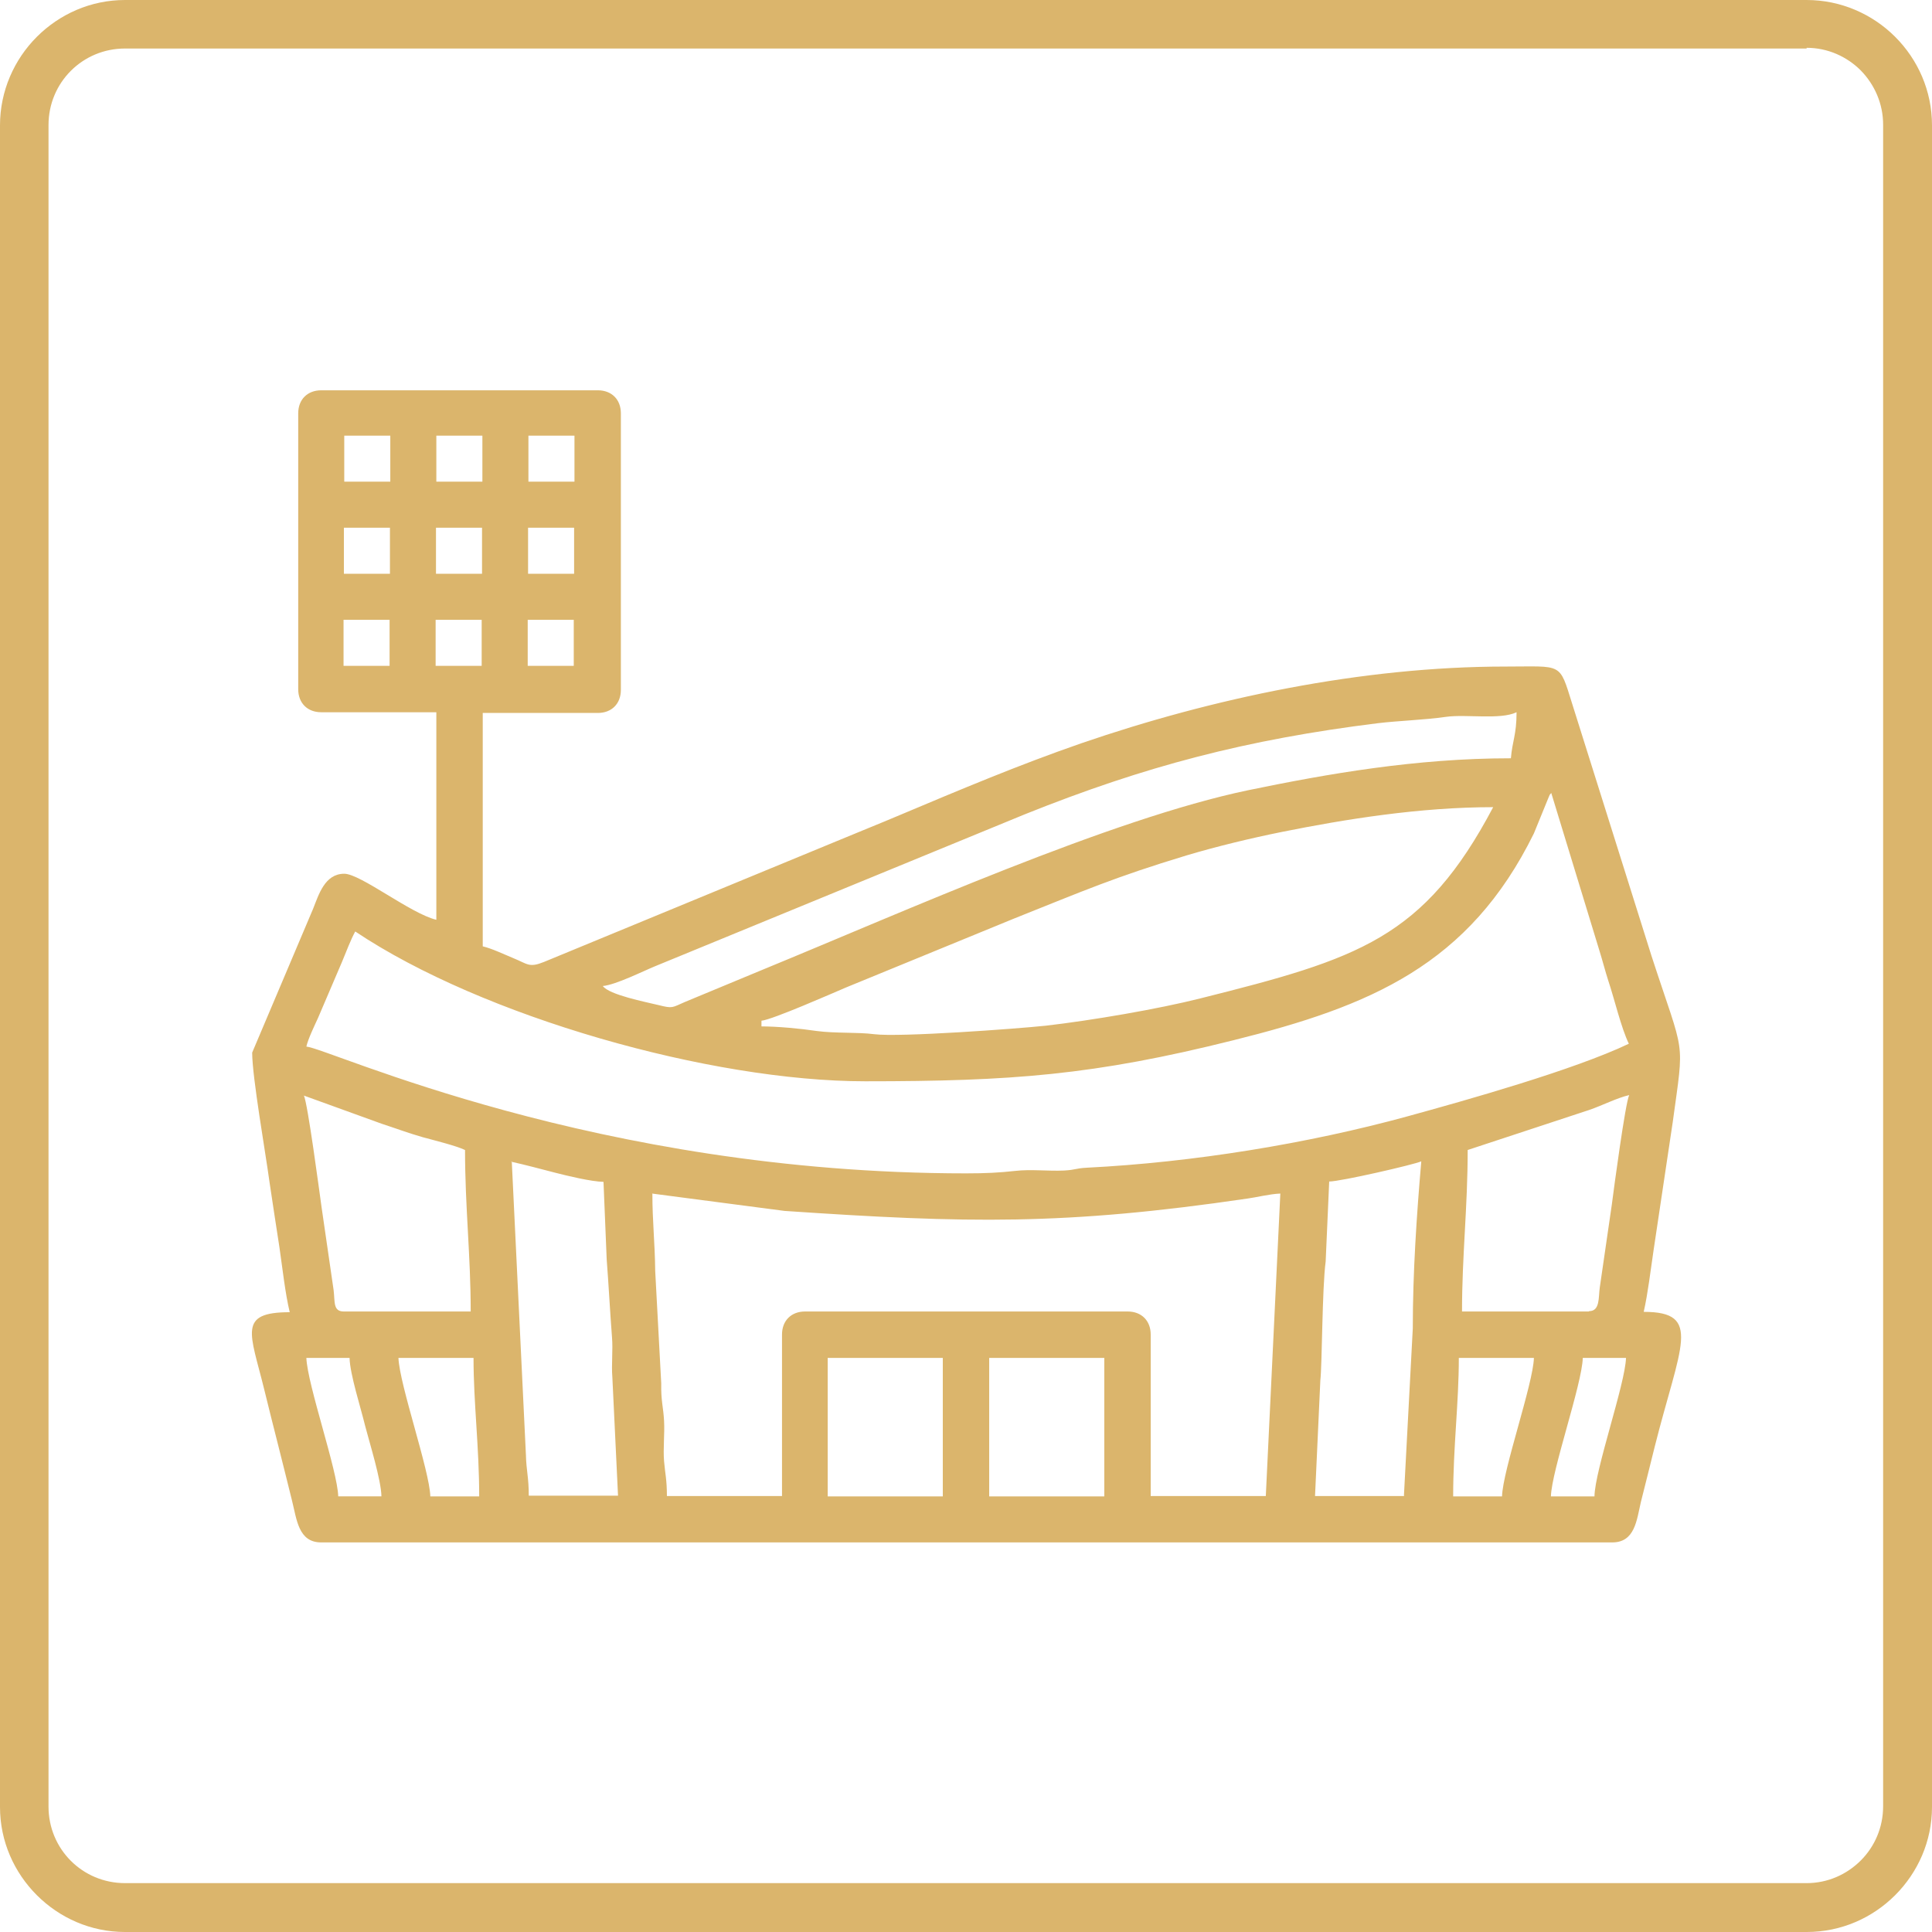
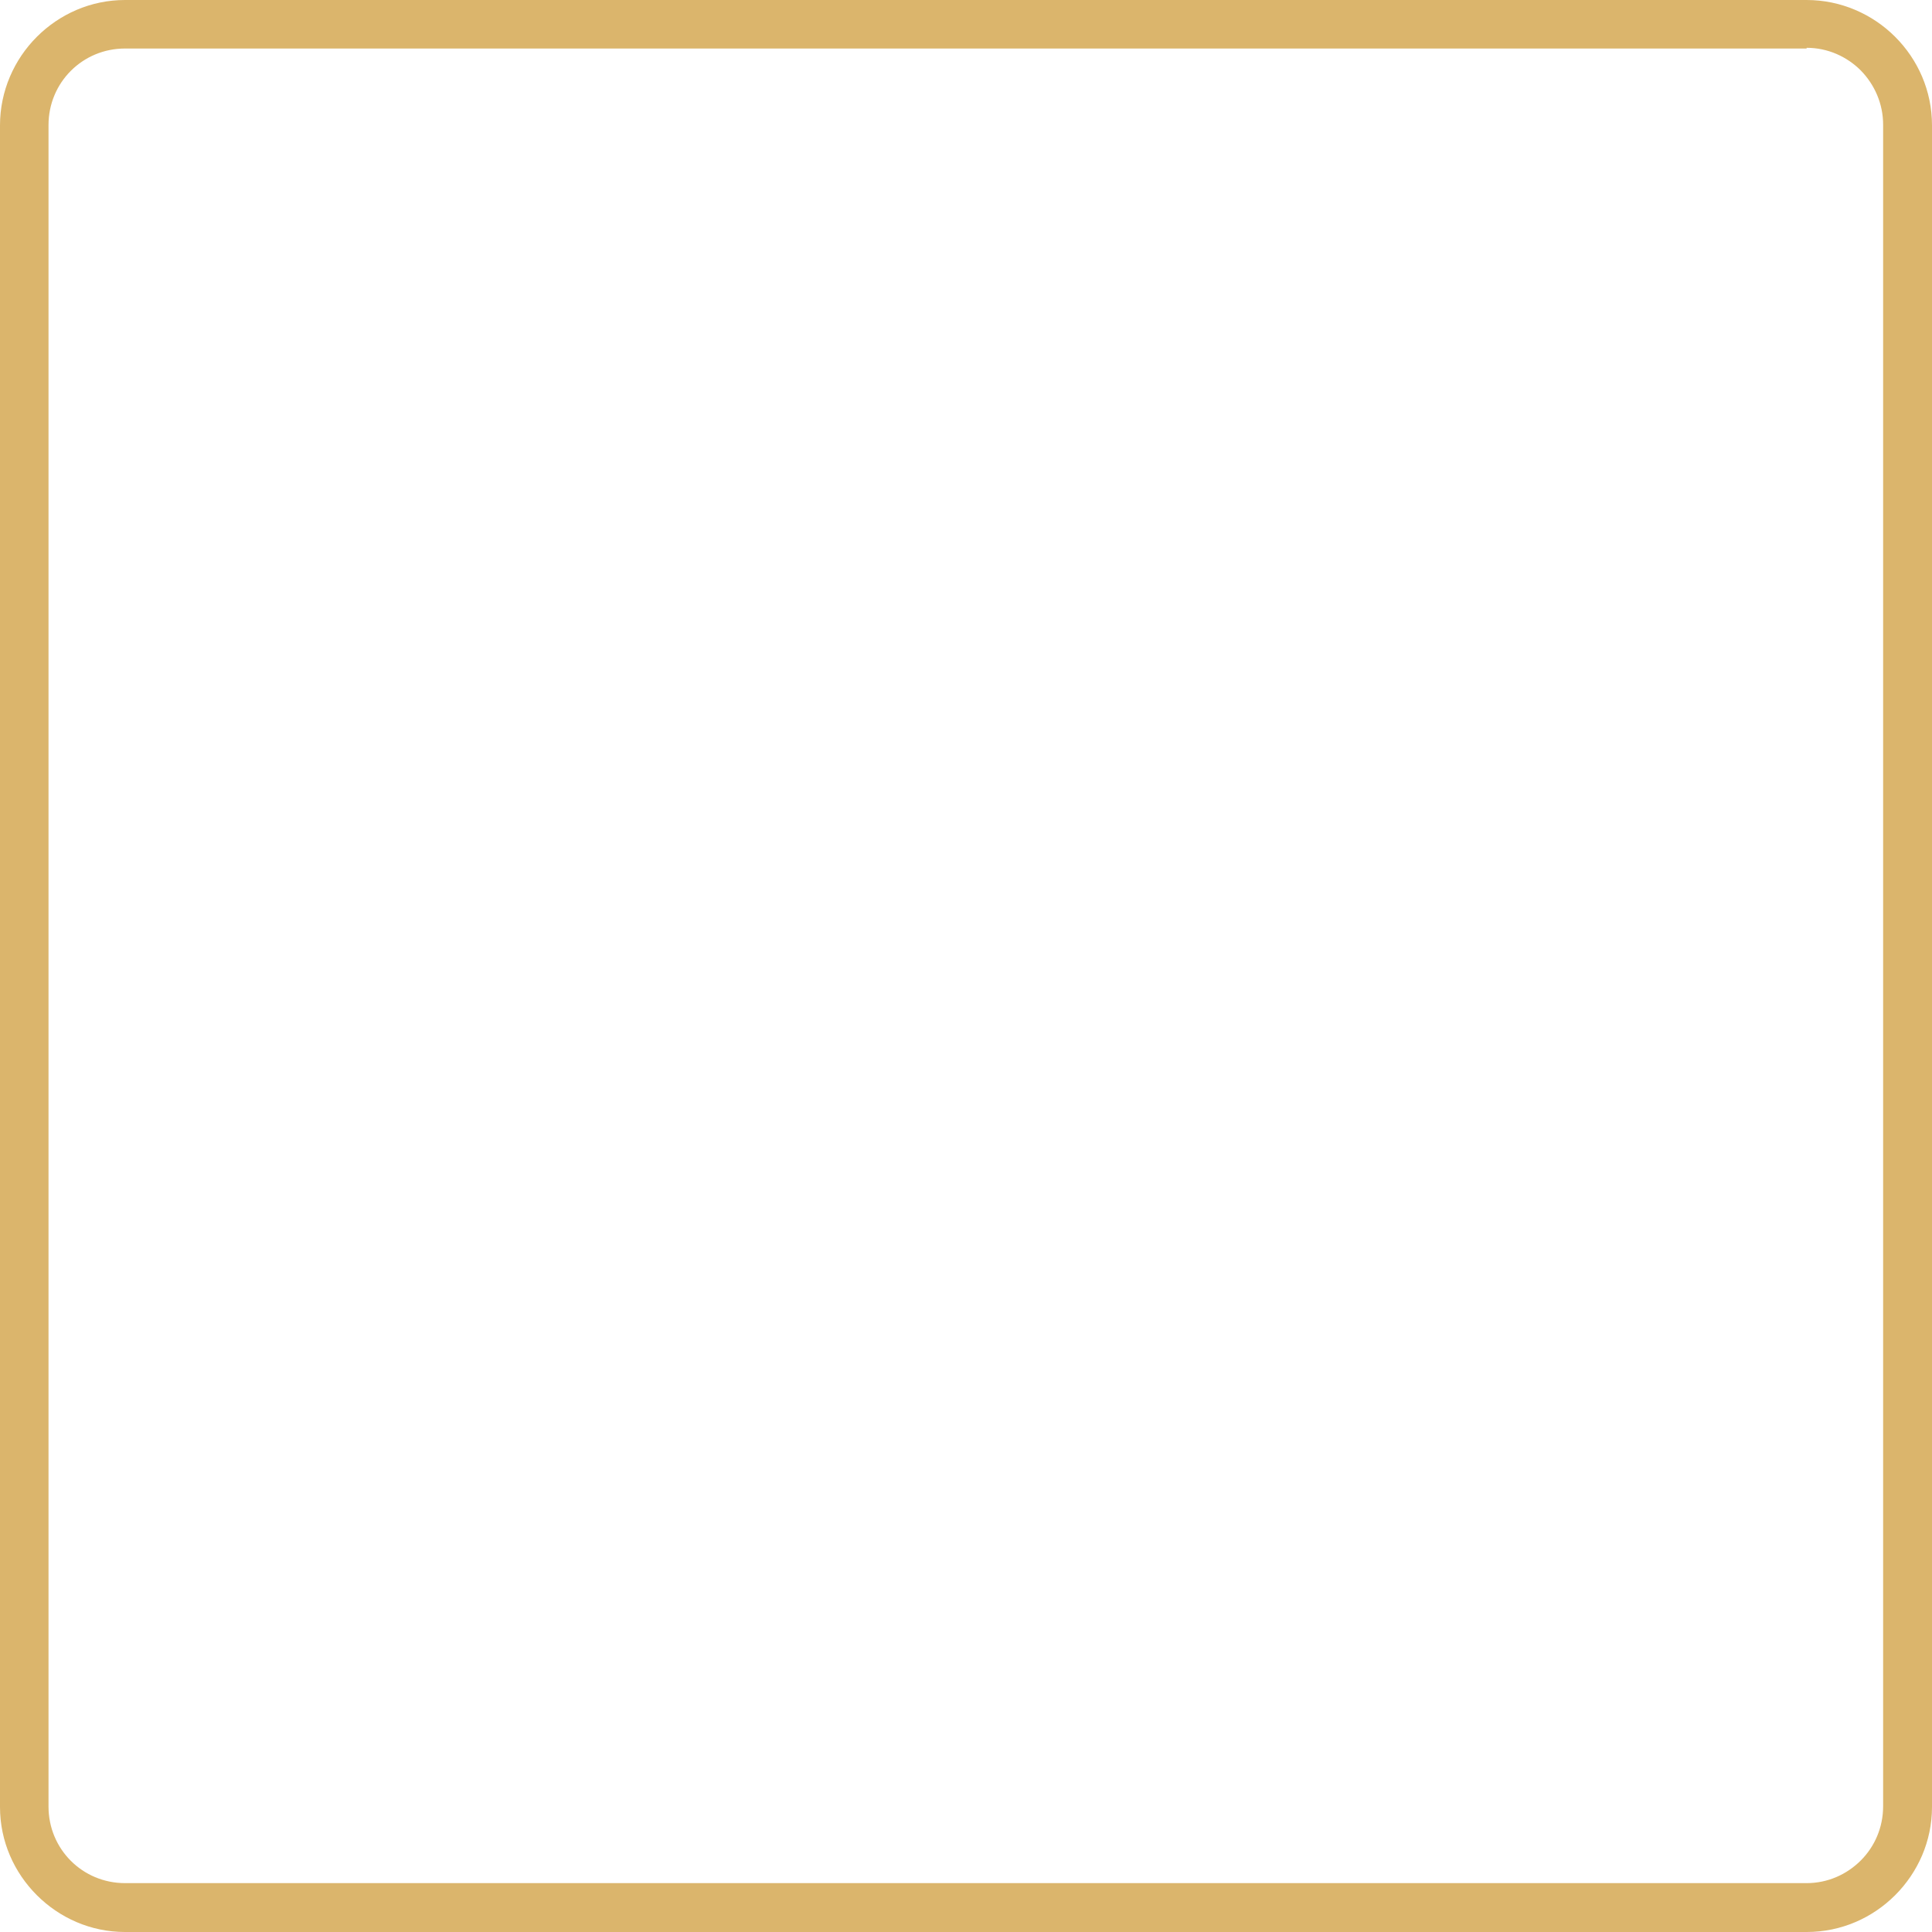
<svg xmlns="http://www.w3.org/2000/svg" xml:space="preserve" width="0.446in" height="0.446in" style="shape-rendering:geometricPrecision; text-rendering:geometricPrecision; image-rendering:optimizeQuality; fill-rule:evenodd; clip-rule:evenodd" viewBox="0 0 54.55 54.55">
  <defs>
    <style type="text/css">       .fil1 {fill:#DBB56C}    .fil0 {fill:#DBB56C;fill-rule:nonzero}     </style>
  </defs>
  <g id="PowerClip_x0020_Contents">
    <g id="_2794653978400">
      <path class="fil0" d="M3.53 0l47.48 0c0.97,0 1.86,0.4 2.5,1.04 0.64,0.64 1.04,1.52 1.04,2.5l0 47.48c0,0.97 -0.4,1.85 -1.04,2.49l0 0c-0.64,0.64 -1.52,1.04 -2.5,1.04l-47.48 0c-0.97,0 -1.85,-0.4 -2.49,-1.04l-0 -0 -0 -0c-0.64,-0.64 -1.04,-1.52 -1.04,-2.49l0 -47.48c0,-0.97 0.4,-1.86 1.04,-2.5l0 0c0.64,-0.64 1.52,-1.04 2.49,-1.04zm47.48 1.37l-47.48 0c-0.6,0 -1.14,0.24 -1.53,0.63l0 0c-0.39,0.39 -0.63,0.93 -0.63,1.53l0 47.48c0,0.6 0.24,1.14 0.63,1.53l0 0c0.39,0.39 0.93,0.63 1.53,0.63l47.48 0c0.59,0 1.13,-0.24 1.53,-0.64l0 0c0.39,-0.39 0.63,-0.93 0.63,-1.53l0 -47.48c0,-0.59 -0.24,-1.13 -0.63,-1.53 -0.39,-0.39 -0.93,-0.64 -1.53,-0.64z" />
-       <path class="fil1" d="M27.93 38.34l3.25 0 0 3.91 -3.25 0 0 -3.91zm-4.56 0l3.25 0 0 3.91 -3.25 0 0 -3.91zm21.64 3.91l-1.22 0c0.02,-0.73 0.88,-3.17 0.9,-3.91l1.22 0c-0.02,0.73 -0.88,3.17 -0.89,3.91zm-2.6 0l-1.38 0c0,-1.39 0.16,-2.64 0.16,-3.91l2.12 0c-0.02,0.73 -0.88,3.17 -0.9,3.91zm-31.16 -3.91l2.12 0c0,1.28 0.16,2.51 0.16,3.91l-1.38 0c-0.02,-0.73 -0.87,-3.15 -0.9,-3.91zm-2.6 0l1.22 0c0.01,0.46 0.32,1.42 0.44,1.92 0.13,0.5 0.45,1.52 0.46,1.99l-1.22 0c-0.02,-0.73 -0.87,-3.15 -0.9,-3.91zm9.76 -4.64l3.74 0.49c5.16,0.35 7.91,0.41 13.08,-0.35 0.23,-0.03 0.63,-0.13 0.92,-0.14l-0.41 8.54 -3.25 0 0 -4.56c0,-0.39 -0.26,-0.65 -0.65,-0.65l-9.11 0c-0.39,0 -0.65,0.26 -0.65,0.65l0 4.56 -3.25 0c0,-0.46 -0.05,-0.63 -0.08,-0.98 -0.03,-0.36 0.02,-0.77 -0,-1.14 -0.02,-0.39 -0.09,-0.56 -0.08,-1.06l-0.17 -3.17c-0.01,-0.84 -0.08,-1.39 -0.08,-2.2zm21.24 8.54l-2.52 0 0.15 -3.27c0.05,-0.42 0.05,-2.61 0.15,-3.35l0.1 -2.26c0.32,0 2.41,-0.48 2.6,-0.57 -0.13,1.51 -0.24,3.13 -0.24,4.72l-0.25 4.72zm-25.22 -9.44c0.41,0.09 0.85,0.21 1.24,0.31 0.35,0.09 1.01,0.25 1.37,0.26l0.09 2.19c0.05,0.63 0.1,1.57 0.15,2.2 0.03,0.36 -0.02,0.77 0.01,1.13l0.16 3.34 -2.52 0c0,-0.52 -0.07,-0.71 -0.08,-1.14l-0.4 -8.3zm30.43 4.23l-3.58 0c0,-1.58 0.16,-2.95 0.16,-4.56l3.43 -1.13c0.38,-0.13 0.78,-0.34 1.13,-0.42 -0.11,0.23 -0.43,2.62 -0.49,3.09l-0.34 2.34c-0.04,0.28 0.01,0.67 -0.3,0.67zm-36.29 -6.1l2.21 0.8c0.4,0.13 0.74,0.26 1.16,0.38 0.33,0.09 0.94,0.24 1.19,0.36 0,1.6 0.16,2.98 0.16,4.56l-3.58 0c-0.31,0 -0.25,-0.27 -0.29,-0.6l-0.34 -2.34c-0.07,-0.5 -0.39,-2.92 -0.5,-3.16zm18.71 2.2c-10.47,0 -17.97,-3.52 -18.63,-3.58 0.05,-0.22 0.23,-0.59 0.33,-0.81l0.68 -1.59c0.12,-0.29 0.24,-0.61 0.37,-0.85 3.6,2.41 10.03,4.23 14.4,4.23 4.12,0 6.45,-0.17 10.4,-1.16 3.86,-0.96 6.65,-2.12 8.48,-5.84l0.4 -0.98c0.07,-0.16 0.02,-0.07 0.09,-0.16l1.35 4.42c0.1,0.32 0.17,0.6 0.26,0.88 0.18,0.54 0.36,1.32 0.58,1.78 -1.55,0.74 -4.61,1.6 -6.25,2.05 -2.81,0.77 -6.06,1.3 -9.05,1.45 -0.35,0.02 -0.3,0.06 -0.65,0.08 -0.44,0.02 -0.94,-0.04 -1.37,0.01 -0.45,0.05 -0.83,0.07 -1.39,0.07zm-5.78 -4.15l0 -0.16c0.31,-0.03 1.99,-0.77 2.39,-0.94l4.73 -1.94c1.98,-0.79 2.84,-1.17 4.89,-1.79 0.84,-0.25 1.79,-0.48 2.68,-0.66 1.79,-0.36 3.9,-0.7 5.97,-0.7 -1.96,3.71 -3.8,4.28 -8.27,5.4 -1.19,0.3 -3.06,0.62 -4.36,0.77 -0.85,0.09 -4.14,0.33 -4.85,0.24 -0.46,-0.06 -1.1,-0.02 -1.62,-0.09 -0.47,-0.07 -1.11,-0.13 -1.58,-0.13zm21.15 -7.57c-2.67,0 -5.17,0.44 -7.4,0.9 -3.89,0.81 -9.75,3.44 -13.67,5.05l-2.24 0.93c-0.37,0.16 -0.34,0.19 -0.74,0.09 -0.37,-0.09 -1.4,-0.29 -1.58,-0.54 0.36,-0.03 1.16,-0.43 1.48,-0.56l10.44 -4.29c3.39,-1.36 6.26,-2.11 9.96,-2.57 0.58,-0.07 1.29,-0.09 1.93,-0.18 0.57,-0.08 1.53,0.09 1.99,-0.13 0,0.64 -0.12,0.81 -0.16,1.3zm-27.75 -3.91l1.3 0 0 1.3 -1.3 0 0 -1.3zm-2.6 0l1.3 0 0 1.3 -1.3 0 0 -1.3zm-2.6 0l1.3 0 0 1.3 -1.3 0 0 -1.3zm5.21 -2.6l1.3 0 0 1.3 -1.3 0 0 -1.3zm-2.6 0l1.3 0 0 1.3 -1.3 0 0 -1.3zm-2.6 0l1.3 0 0 1.3 -1.3 0 0 -1.3zm5.21 -2.6l1.3 0 0 1.3 -1.3 0 0 -1.3zm-2.6 0l1.3 0 0 1.3 -1.3 0 0 -1.3zm-2.6 0l1.3 0 0 1.3 -1.3 0 0 -1.3zm-1.3 -0.65l0 7.81c0,0.39 0.26,0.65 0.65,0.65l3.25 0 0 5.86c-0.72,-0.17 -2.14,-1.3 -2.6,-1.3 -0.55,0 -0.72,0.59 -0.88,0.99l-1.72 4.06c0,0.69 0.38,2.84 0.49,3.66 0.09,0.62 0.18,1.18 0.28,1.84 0.09,0.62 0.16,1.28 0.29,1.83 -1.48,0 -1.11,0.59 -0.72,2.18 0.12,0.49 0.26,1.05 0.39,1.56 0.13,0.52 0.27,1.07 0.39,1.56 0.14,0.55 0.18,1.2 0.83,1.2l36.45 0c0.64,0 0.69,-0.62 0.81,-1.14 0.13,-0.52 0.27,-1.07 0.39,-1.56 0.72,-2.86 1.36,-3.81 -0.31,-3.81 0.12,-0.53 0.19,-1.15 0.28,-1.75l0.54 -3.61c0.33,-2.43 0.35,-1.77 -0.6,-4.69l-2.24 -7.12c-0.37,-1.18 -0.26,-1.05 -1.88,-1.05 -4.07,0 -8.3,0.9 -11.99,2.17 -1.76,0.61 -3.42,1.31 -5.13,2.03 -0.59,0.25 -1.12,0.46 -1.67,0.69l-8.36 3.45c-0.42,0.17 -0.46,0.06 -0.85,-0.1 -0.27,-0.11 -0.62,-0.28 -0.88,-0.34l0 -6.59 3.25 0c0.39,0 0.65,-0.26 0.65,-0.65l0 -7.81c0,-0.39 -0.26,-0.65 -0.65,-0.65l-7.81 0c-0.39,0 -0.65,0.26 -0.65,0.65z" />
    </g>
  </g>
</svg>